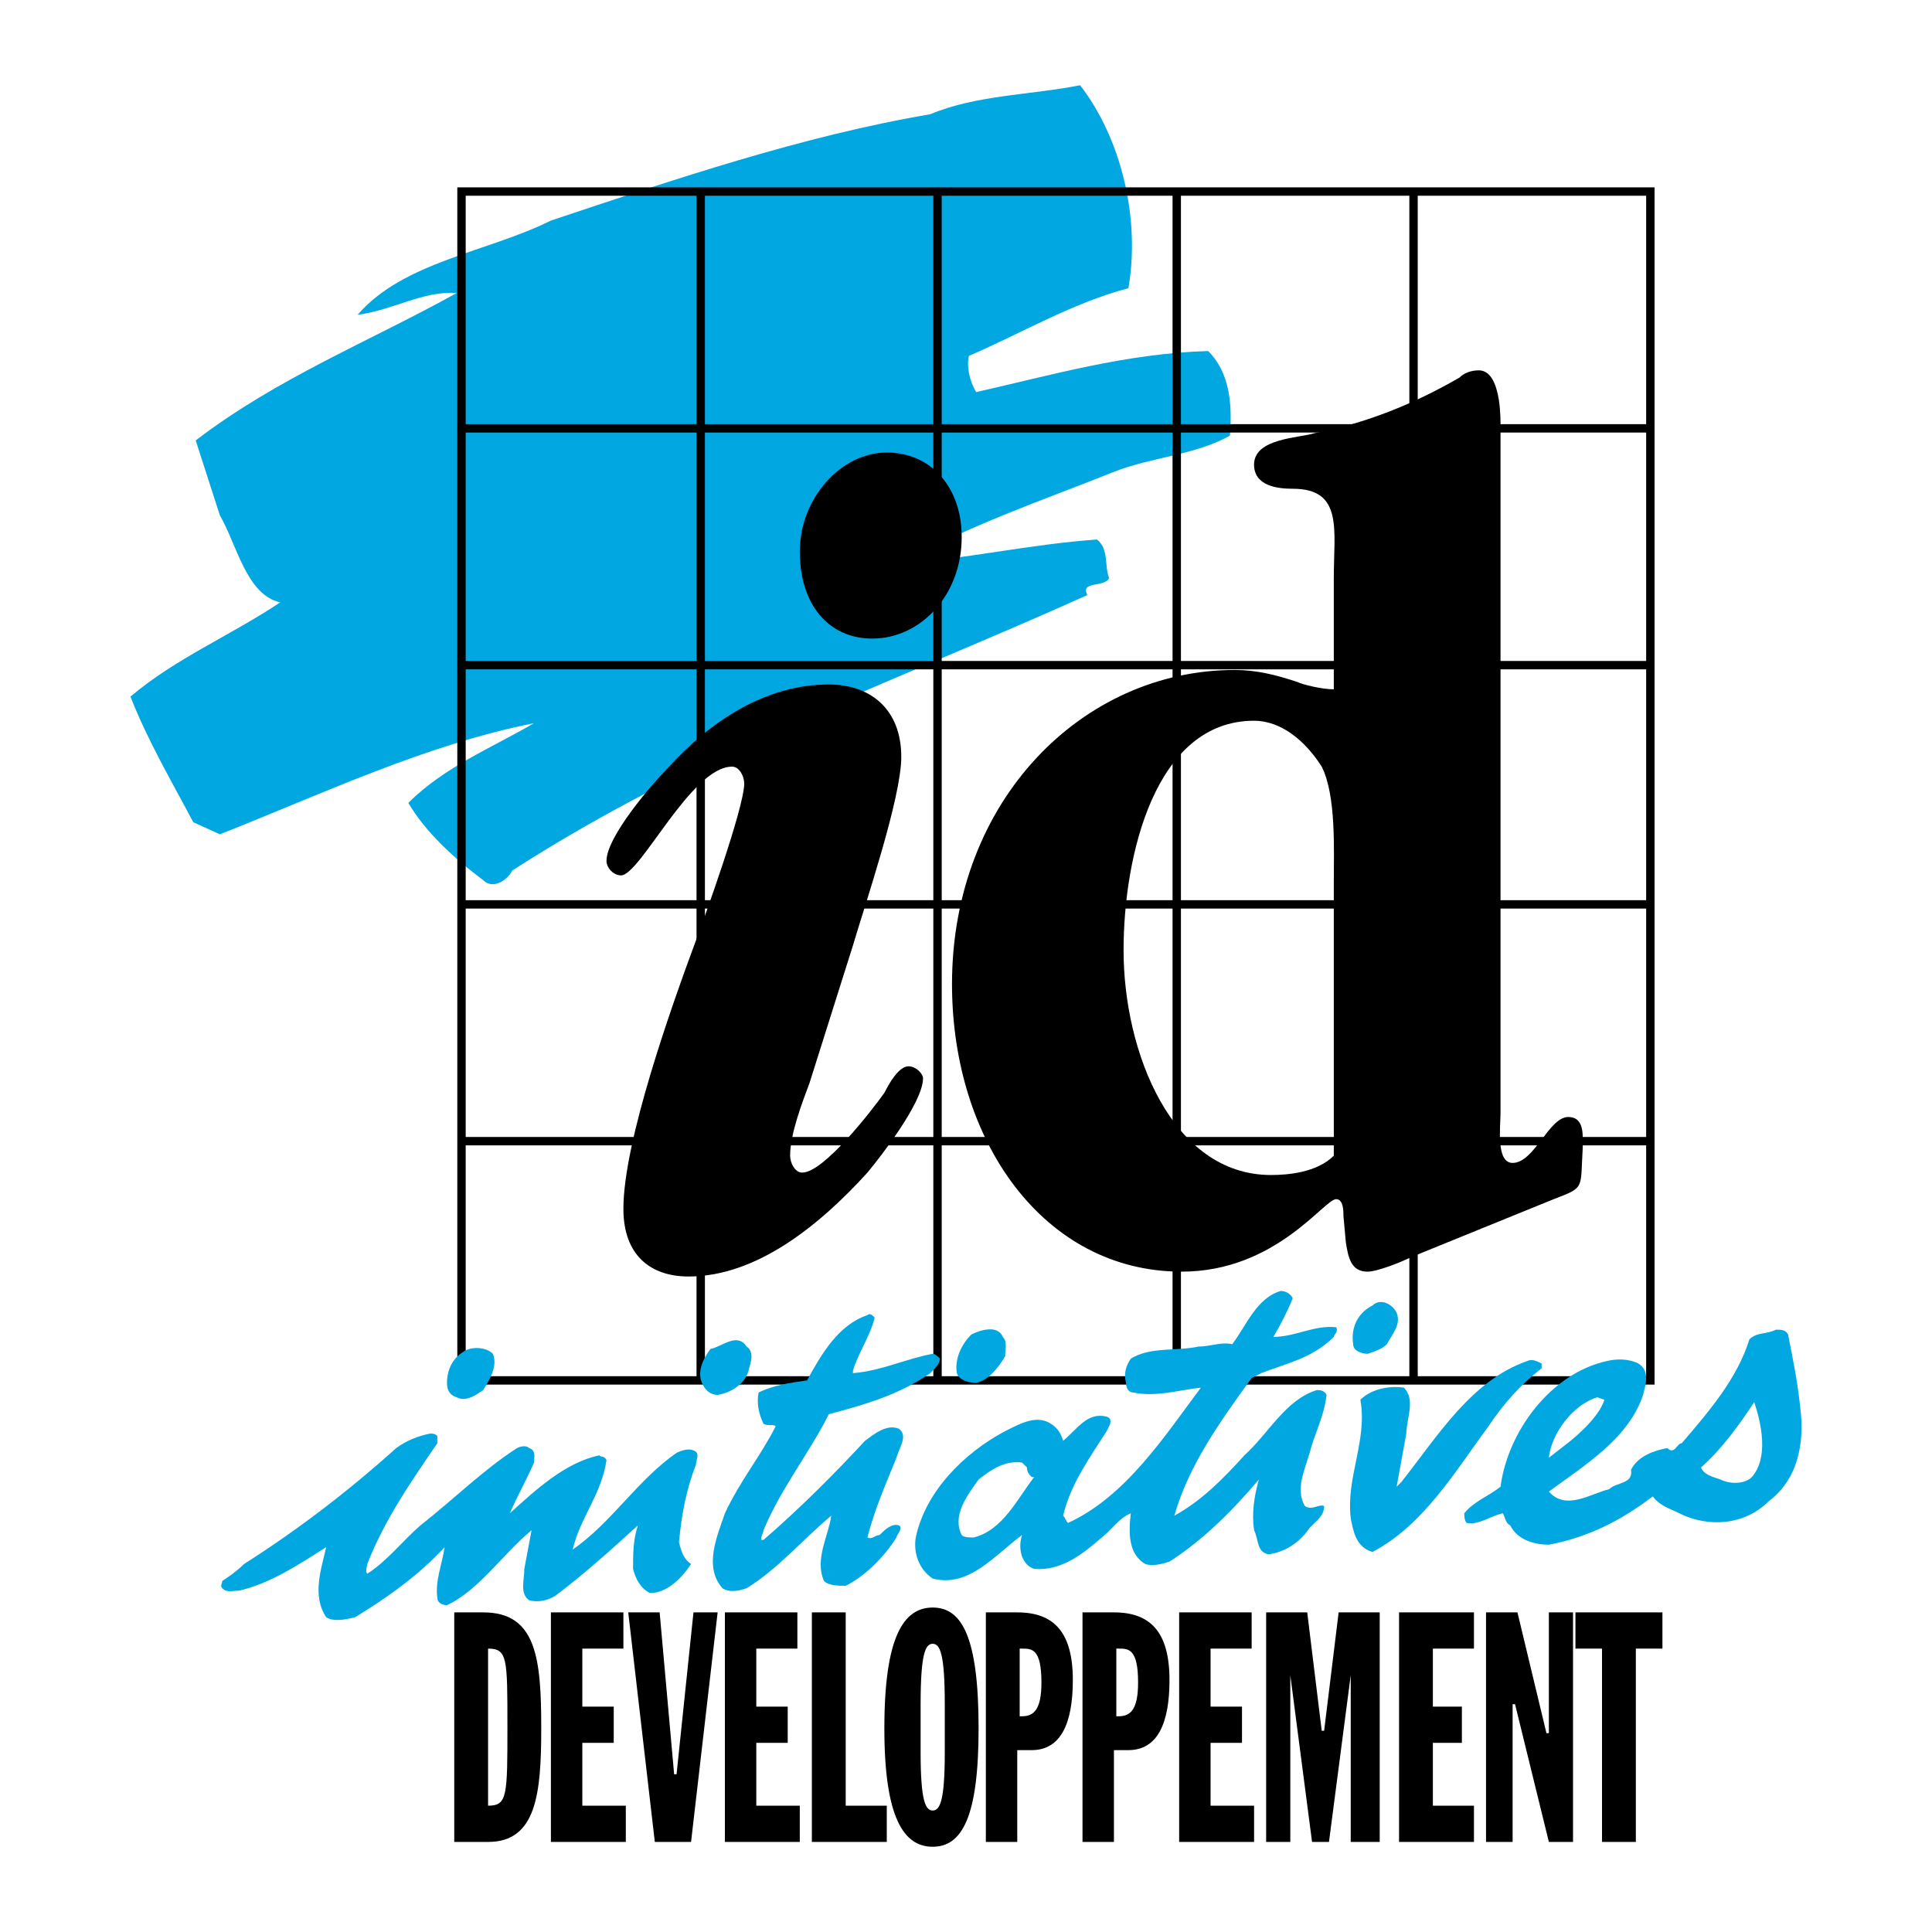
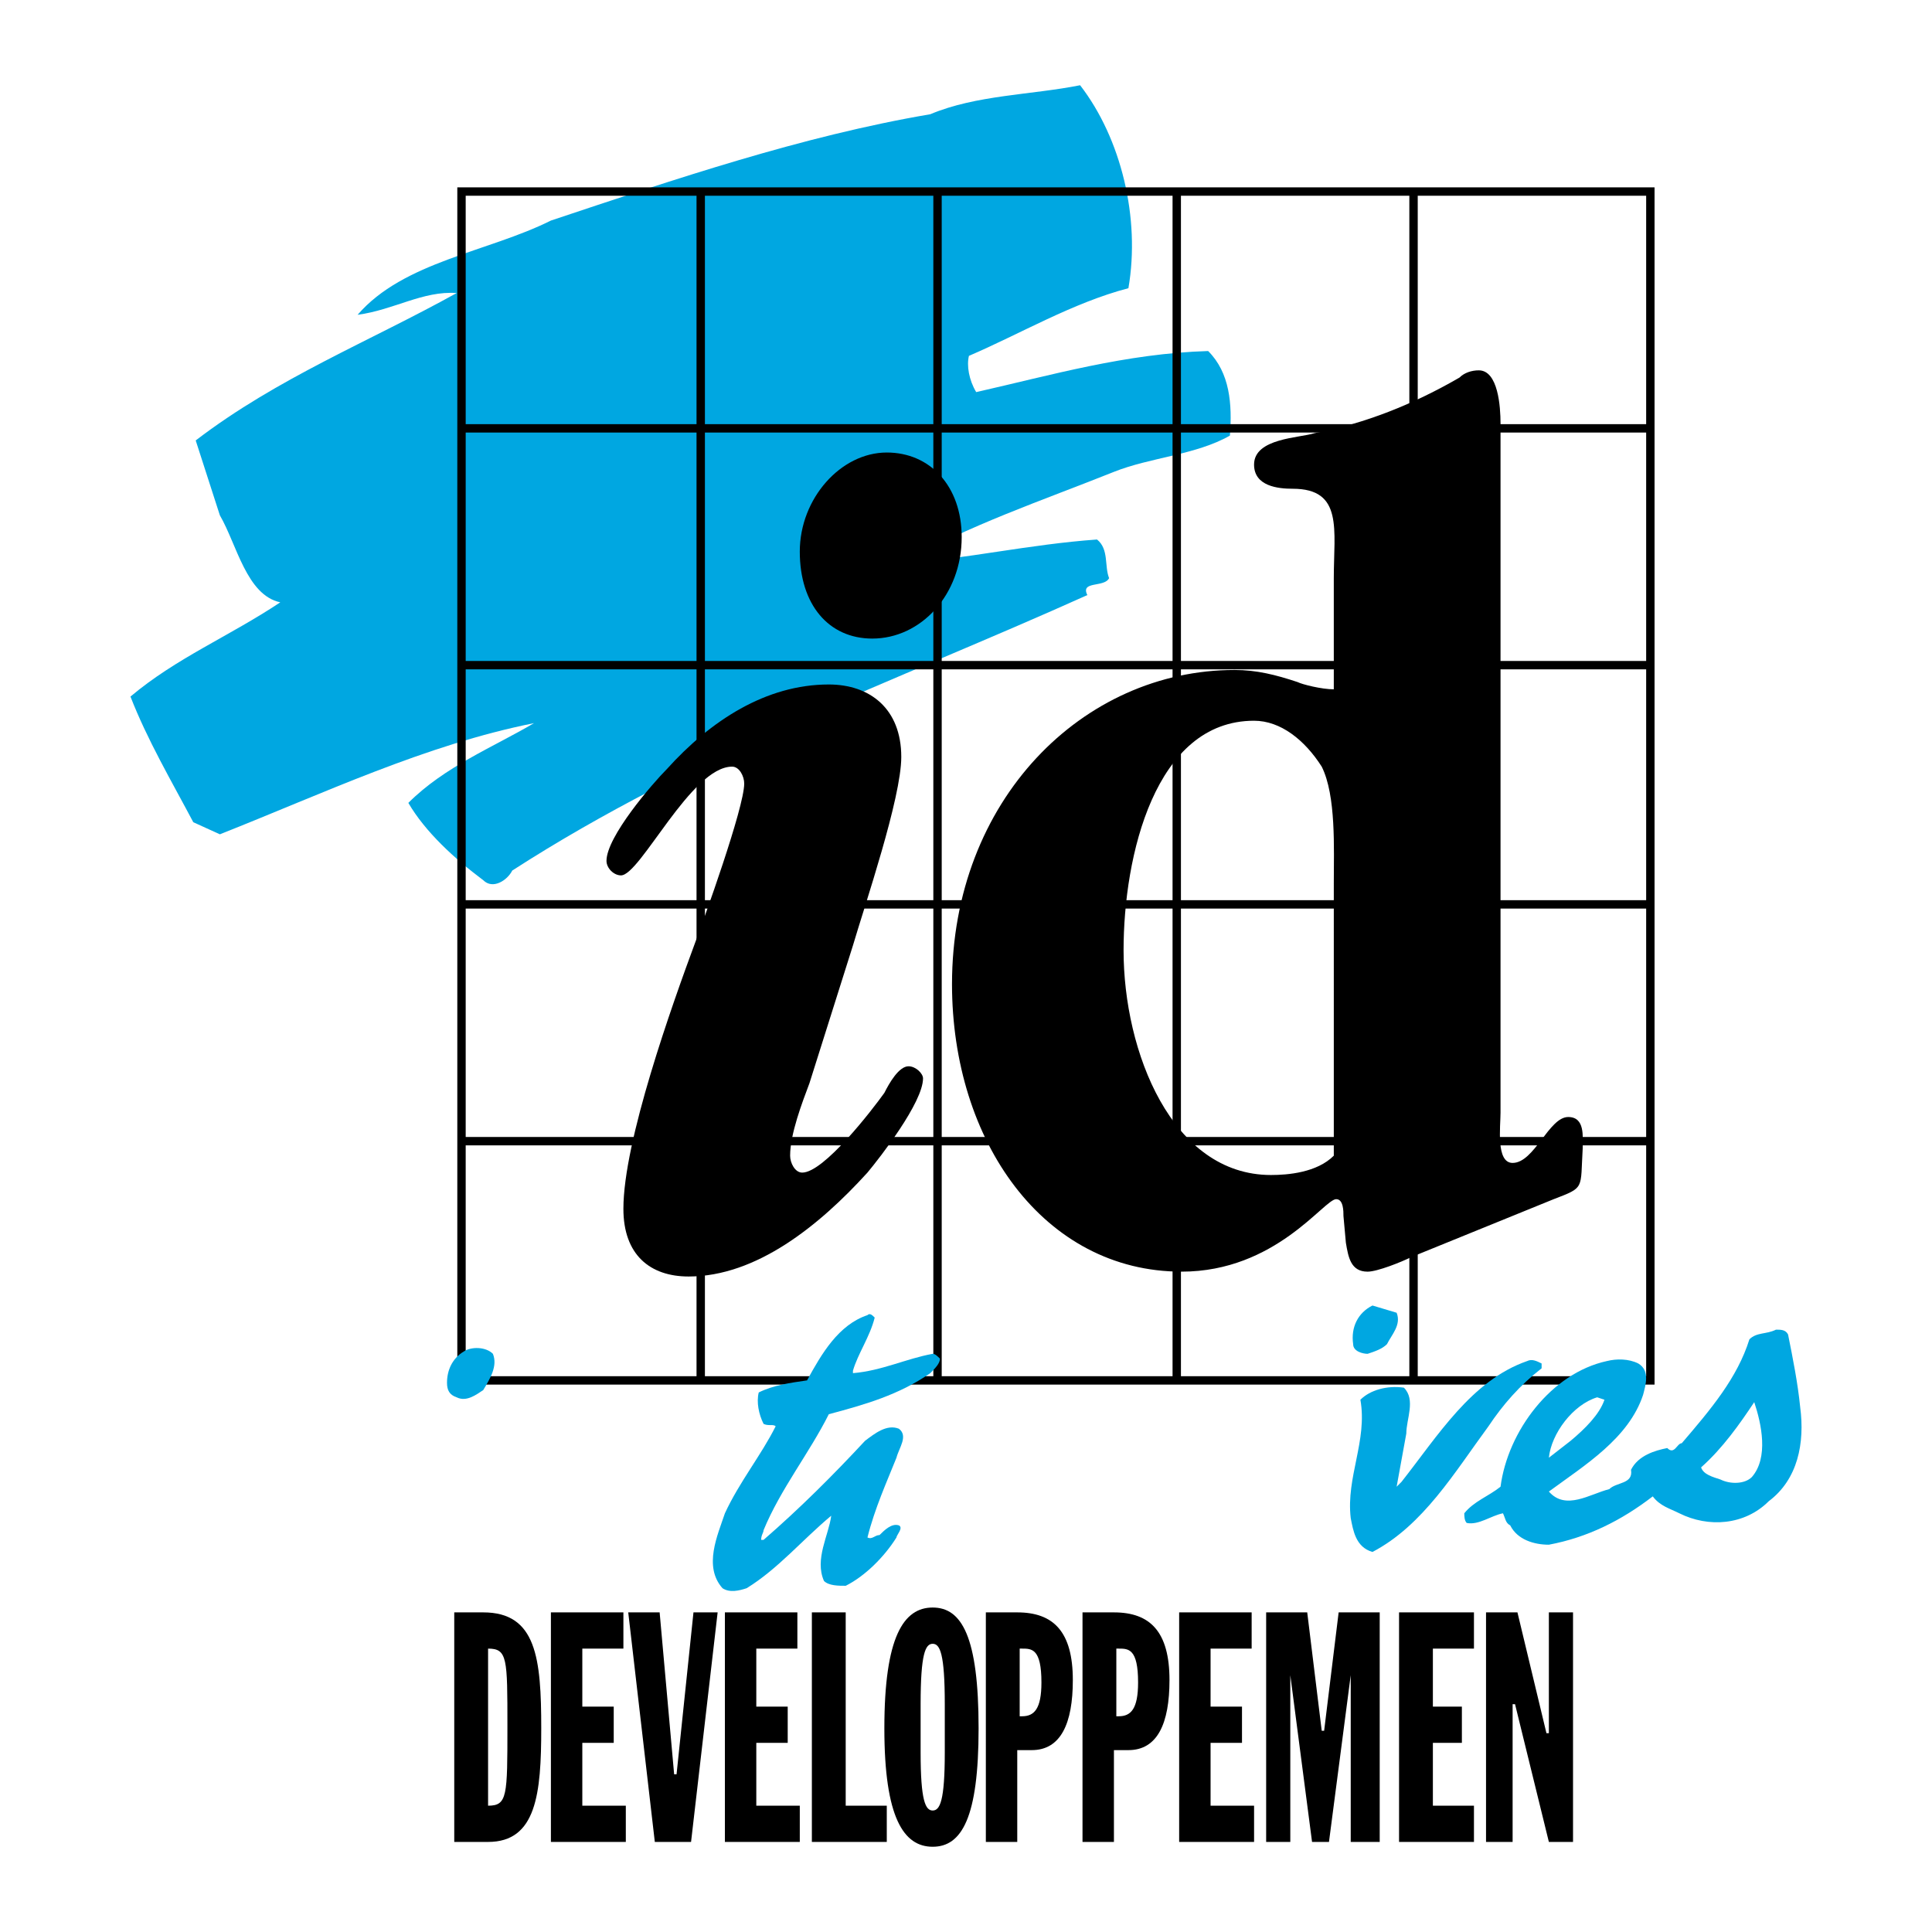
<svg xmlns="http://www.w3.org/2000/svg" version="1.0" id="Layer_1" x="0px" y="0px" width="192.756px" height="192.756px" viewBox="0 0 192.756 192.756" enable-background="new 0 0 192.756 192.756" xml:space="preserve">
  <g>
    <polygon fill-rule="evenodd" clip-rule="evenodd" fill="#FFFFFF" points="0,0 192.756,0 192.756,192.756 0,192.756 0,0  " />
    <polygon fill-rule="evenodd" clip-rule="evenodd" fill="#FFFFFF" points="46.044,137.723 164.656,137.723 164.656,19.111    46.044,19.111 46.044,137.723  " />
    <path fill-rule="evenodd" clip-rule="evenodd" fill="#00A7E1" d="M112.582,28.754c-5.545,1.447-10.848,4.581-15.911,6.75   c-0.241,0.964,0,2.411,0.724,3.616c7.473-1.688,14.947-3.857,23.143-4.098c2.17,2.169,2.412,5.303,2.17,8.438   c-3.375,1.929-7.955,2.17-11.57,3.616c-7.232,2.893-14.466,5.304-21.216,9.161c6.509-0.482,12.776-1.929,19.528-2.411   c1.205,0.964,0.723,2.652,1.205,3.857c-0.482,0.964-2.893,0.241-2.17,1.688c-19.287,8.679-39.056,15.671-57.377,27.483   c-0.482,0.964-1.929,1.929-2.893,0.964c-2.893-2.169-5.786-4.822-7.474-7.714c3.616-3.617,8.438-5.545,12.536-7.956   c-10.848,2.17-20.974,6.992-31.34,11.09l-2.652-1.206c-2.17-4.098-4.581-8.197-6.268-12.536c4.581-3.857,9.884-6.027,14.947-9.402   c-3.375-0.724-4.339-5.786-6.027-8.679l-2.411-7.473c8.196-6.269,17.357-9.884,26.037-14.706c-3.375-0.241-6.268,1.688-9.884,2.17   c4.581-5.304,13.018-6.269,19.286-9.402c12.295-4.099,25.073-8.438,37.85-10.607c4.581-1.929,10.125-1.929,14.948-2.893   C111.859,13.808,113.787,21.763,112.582,28.754L112.582,28.754z" />
    <path fill-rule="evenodd" clip-rule="evenodd" d="M80.76,108.07c-0.723,1.928-1.929,5.062-1.929,7.232   c0,0.723,0.482,1.688,1.206,1.688c2.169,0,6.991-6.268,8.197-7.955c0.482-0.965,1.446-2.652,2.411-2.652   c0.723,0,1.446,0.723,1.446,1.205c0,2.41-4.339,7.955-5.545,9.402c-4.821,5.305-11.089,10.367-17.84,10.367   c-3.857,0-6.509-2.17-6.509-6.752c0-6.75,4.822-20.25,7.232-26.759c0.724-1.929,4.822-13.259,4.822-15.67   c0-0.724-0.482-1.688-1.206-1.688c-4.098,0-9.161,10.849-11.089,10.849c-0.723,0-1.446-0.723-1.446-1.447   c0-2.411,4.58-7.714,6.026-9.161c4.34-4.822,9.885-8.438,16.153-8.438c4.098,0,7.232,2.411,7.232,7.232   c0,4.099-3.616,14.707-4.822,18.805L80.76,108.07L80.76,108.07z M79.795,55.033c0-5.304,4.098-9.885,8.679-9.885   c4.34,0,7.474,3.375,7.474,8.438c0,5.786-4.098,10.125-8.92,10.125C82.688,63.711,79.795,60.336,79.795,55.033L79.795,55.033z" />
    <path fill-rule="evenodd" clip-rule="evenodd" d="M149.709,110.963c0,1.447-0.482,5.062,1.205,5.062c2.17,0,3.617-4.58,5.545-4.58   c1.688,0,1.447,1.93,1.447,3.135c-0.242,4.098,0.24,3.857-2.893,5.062l-14.225,5.785c-0.965,0.482-3.375,1.447-4.34,1.447   c-1.688,0-1.928-1.447-2.17-2.893l-0.24-2.652c0-0.482,0-1.688-0.725-1.688c-1.205,0-6.025,7.232-15.428,7.232   c-13.742,0-22.903-13.02-22.903-28.689c0-18.322,13.019-31.34,28.206-31.34c2.17,0,4.1,0.482,6.27,1.206   c0.48,0.241,2.41,0.723,3.615,0.723v-11.09c0-4.821,0.965-8.92-4.098-8.92c-1.447,0-3.857-0.241-3.857-2.411   c0-2.652,4.58-2.652,6.027-3.134c5.062-0.964,9.883-2.893,14.465-5.545c0.48-0.482,1.205-0.723,1.928-0.723   c1.93,0,2.17,3.616,2.17,5.303V110.963L149.709,110.963z M133.074,88.061c0-3.375,0.24-8.679-1.205-11.572   c-1.688-2.652-4.1-4.581-6.75-4.581c-9.885,0-13.02,13.501-13.02,22.903c0,10.125,4.822,22.42,14.707,22.42   c1.688,0,4.58-0.24,6.268-1.928V88.061L133.074,88.061z" />
    <path fill-rule="evenodd" clip-rule="evenodd" d="M48.696,164.482c1.929,0,1.929,0.965,1.929,7.715c0,6.992,0,7.957-1.929,7.957   V164.482L48.696,164.482z M45.321,183.77h3.375c4.822,0,5.304-4.822,5.304-11.33c0-6.992-0.482-11.572-5.786-11.572h-2.893V183.77   L45.321,183.77z" />
    <polygon fill-rule="evenodd" clip-rule="evenodd" points="54.964,160.867 62.196,160.867 62.196,164.482 58.098,164.482    58.098,170.27 61.232,170.27 61.232,173.885 58.098,173.885 58.098,180.154 62.438,180.154 62.438,183.77 54.964,183.77    54.964,160.867  " />
    <polygon fill-rule="evenodd" clip-rule="evenodd" points="62.679,160.867 65.812,160.867 67.259,177.02 67.5,177.02    69.188,160.867 71.599,160.867 68.947,183.77 65.331,183.77 62.679,160.867  " />
    <polygon fill-rule="evenodd" clip-rule="evenodd" points="72.322,160.867 79.554,160.867 79.554,164.482 75.456,164.482    75.456,170.27 78.59,170.27 78.59,173.885 75.456,173.885 75.456,180.154 79.795,180.154 79.795,183.77 72.322,183.77    72.322,160.867  " />
    <polygon fill-rule="evenodd" clip-rule="evenodd" points="81,160.867 84.376,160.867 84.376,180.154 88.474,180.154 88.474,183.77    81,183.77 81,160.867  " />
    <path fill-rule="evenodd" clip-rule="evenodd" d="M91.85,170.027c0-5.062,0.482-6.025,1.205-6.025c0.724,0,1.206,0.963,1.206,6.025   v4.822c0,4.822-0.482,5.785-1.206,5.785c-0.723,0-1.205-0.963-1.205-5.785V170.027L91.85,170.027z M88.233,172.439   c0,8.92,1.929,11.812,4.821,11.812c2.893,0,4.581-2.893,4.581-11.812c0-9.162-1.688-12.055-4.581-12.055   C90.162,160.385,88.233,163.277,88.233,172.439L88.233,172.439z" />
    <path fill-rule="evenodd" clip-rule="evenodd" d="M101.734,164.482h0.24c0.965,0,1.93,0,1.93,3.375c0,2.652-0.725,3.375-1.93,3.375   h-0.24V164.482L101.734,164.482z M98.359,183.77h3.133v-9.16h1.447c2.893,0,4.098-2.652,4.098-6.992c0-4.822-1.928-6.75-5.545-6.75   h-3.133V183.77L98.359,183.77z" />
    <path fill-rule="evenodd" clip-rule="evenodd" d="M111.377,164.482h0.24c0.965,0,1.93,0,1.93,3.375c0,2.652-0.723,3.375-1.93,3.375   h-0.24V164.482L111.377,164.482z M108.002,183.77h3.135v-9.16h1.445c2.893,0,4.098-2.652,4.098-6.992   c0-4.822-1.928-6.75-5.543-6.75h-3.135V183.77L108.002,183.77z" />
    <polygon fill-rule="evenodd" clip-rule="evenodd" points="117.645,160.867 124.877,160.867 124.877,164.482 120.779,164.482    120.779,170.27 123.914,170.27 123.914,173.885 120.779,173.885 120.779,180.154 125.119,180.154 125.119,183.77 117.645,183.77    117.645,160.867  " />
    <polygon fill-rule="evenodd" clip-rule="evenodd" points="126.324,160.867 130.422,160.867 131.869,172.68 132.109,172.68    133.557,160.867 137.654,160.867 137.654,183.77 134.762,183.77 134.762,167.135 134.762,167.135 132.592,183.77 130.904,183.77    128.734,167.135 128.734,167.135 128.734,183.77 126.324,183.77 126.324,160.867  " />
    <polygon fill-rule="evenodd" clip-rule="evenodd" points="139.584,160.867 147.057,160.867 147.057,164.482 142.959,164.482    142.959,170.27 145.852,170.27 145.852,173.885 142.959,173.885 142.959,180.154 147.057,180.154 147.057,183.77 139.584,183.77    139.584,160.867  " />
    <polygon fill-rule="evenodd" clip-rule="evenodd" points="148.262,160.867 151.396,160.867 154.289,172.92 154.531,172.92    154.531,160.867 156.941,160.867 156.941,183.77 154.531,183.77 151.156,170.027 150.914,170.027 150.914,183.77 148.262,183.77    148.262,160.867  " />
-     <polygon fill-rule="evenodd" clip-rule="evenodd" points="159.834,164.482 157.182,164.482 157.182,160.867 165.861,160.867    165.861,164.482 163.209,164.482 163.209,183.77 159.834,183.77 159.834,164.482  " />
    <path fill="none" stroke="#000000" stroke-width="0.836" stroke-miterlimit="2.613" d="M46.044,137.723h118.612V19.111H46.044   V137.723L46.044,137.723z M69.911,19.111v118.611 M93.537,19.111v118.611 M117.404,19.111v118.611 M141.029,19.111v118.611    M46.044,113.855h118.612 M46.044,90.23h118.612 M46.044,66.363h118.612 M46.044,42.737h118.612" />
-     <path fill-rule="evenodd" clip-rule="evenodd" fill="#00A7E1" d="M139.342,130.973c0.482,1.205-0.482,2.17-0.965,3.135   c-0.48,0.482-1.205,0.723-1.928,0.963c-0.482,0-1.445-0.24-1.445-0.963c-0.242-1.688,0.48-3.135,1.928-3.857   C137.654,129.527,138.859,130.008,139.342,130.973L139.342,130.973z" />
+     <path fill-rule="evenodd" clip-rule="evenodd" fill="#00A7E1" d="M139.342,130.973c0.482,1.205-0.482,2.17-0.965,3.135   c-0.48,0.482-1.205,0.723-1.928,0.963c-0.482,0-1.445-0.24-1.445-0.963c-0.242-1.688,0.48-3.135,1.928-3.857   L139.342,130.973z" />
    <path fill-rule="evenodd" clip-rule="evenodd" fill="#00A7E1" d="M87.269,131.455c-0.482,1.93-1.688,3.615-2.17,5.303V137   c2.893-0.242,5.304-1.447,7.956-1.93c0.241,0,0.482,0.242,0.724,0.482c0,0.482-0.482,0.965-0.964,1.447   c-3.134,2.17-6.509,3.135-10.125,4.098c-1.929,3.857-4.822,7.475-6.509,11.572c0,0.242-0.241,0.482-0.241,0.965h0.241   c3.616-3.135,6.991-6.51,10.125-9.885c0.964-0.723,2.169-1.688,3.375-1.205c0.964,0.723,0,1.928-0.241,2.893   c-0.964,2.412-2.169,5.062-2.893,7.955c0.482,0.242,0.724-0.24,1.206-0.24c0.482-0.482,1.206-1.205,1.929-0.965   c0.482,0.242-0.241,0.965-0.241,1.205c-1.205,1.93-3.134,3.857-5.062,4.822c-0.723,0-1.688,0-2.17-0.482   c-0.964-2.17,0.482-4.58,0.723-6.51c-2.893,2.412-5.303,5.305-8.438,7.234c-0.723,0.24-1.688,0.48-2.411,0   c-1.929-2.17-0.482-5.305,0.241-7.475c1.447-3.133,3.616-5.785,5.063-8.68c-0.241-0.24-0.723,0-1.206-0.24   c-0.482-0.965-0.723-2.17-0.482-3.135c1.446-0.723,3.134-0.963,4.821-1.205c1.447-2.652,3.134-5.545,6.027-6.51   C86.787,130.973,87.028,131.213,87.269,131.455L87.269,131.455z" />
-     <path fill-rule="evenodd" clip-rule="evenodd" fill="#00A7E1" d="M100.047,133.385c0.48,0.48,0.24,1.205,0.24,1.928   c-0.723,1.205-1.688,2.41-2.893,2.652c-0.724,0-1.688-0.242-1.929-0.965c-0.241-1.447,0.482-2.893,1.446-3.857   C97.876,132.66,99.564,132.178,100.047,133.385L100.047,133.385z" />
-     <path fill-rule="evenodd" clip-rule="evenodd" fill="#00A7E1" d="M74.492,134.348c0.723,0.482,0.482,1.447,0.241,2.17   c-0.241,1.447-1.688,2.41-3.134,2.652c-0.723,0-1.206-0.482-1.446-0.965c-0.724-1.205,0-2.652,0.723-3.615   C72.081,134.348,73.527,132.902,74.492,134.348L74.492,134.348z" />
    <path fill-rule="evenodd" clip-rule="evenodd" fill="#00A7E1" d="M49.178,135.07c0.482,1.207-0.241,2.412-0.964,3.617   c-0.723,0.482-1.688,1.205-2.652,0.723c-0.724-0.24-0.964-0.723-0.964-1.445c0-1.207,0.482-2.412,1.688-3.135   C47.008,134.348,48.455,134.348,49.178,135.07L49.178,135.07z" />
    <path fill-rule="evenodd" clip-rule="evenodd" fill="#00A7E1" d="M153.807,136.035v0.482c-2.17,1.688-3.857,3.617-5.303,5.785   c-3.375,4.582-6.51,9.885-11.572,12.537c-1.688-0.482-1.928-2.17-2.17-3.375c-0.482-4.098,1.688-7.715,0.965-11.812   c0.965-0.965,2.65-1.447,4.34-1.205c1.205,1.205,0.24,3.133,0.24,4.58l-0.965,5.303l0.482-0.48   c3.617-4.582,6.992-10.127,12.537-12.055C152.844,135.553,153.324,135.795,153.807,136.035L153.807,136.035z" />
    <path fill-rule="evenodd" clip-rule="evenodd" fill="#00A7E1" d="M178.396,133.143c0.482,2.41,0.965,4.822,1.207,7.232   c0.48,3.617-0.242,7.232-3.135,9.402c-2.41,2.41-6.027,2.652-8.92,1.205c-0.965-0.482-1.928-0.723-2.652-1.688   c-3.133,2.41-6.51,4.098-10.365,4.822c-1.447,0-3.135-0.482-3.857-1.93c-0.482-0.24-0.482-0.723-0.725-1.205   c-1.205,0.24-2.41,1.205-3.615,0.965c-0.242-0.242-0.242-0.725-0.242-0.965c0.965-1.205,2.412-1.688,3.617-2.652   c0.723-5.545,5.062-11.33,10.607-12.535c0.965-0.242,2.17-0.242,3.135,0.24c1.205,0.723,0.723,2.17,0.48,3.135   c-1.445,4.34-5.785,6.99-9.4,9.643c1.688,1.93,4.098,0.242,6.025-0.24c0.725-0.723,2.412-0.482,2.17-1.93   c0.725-1.445,2.412-1.928,3.617-2.17c0.723,0.725,0.965-0.48,1.445-0.48c2.895-3.377,5.545-6.51,6.75-10.367   c0.725-0.723,1.689-0.482,2.652-0.965C177.674,132.66,178.156,132.66,178.396,133.143L178.396,133.143z M159.352,139.41   c-2.41,0.725-4.58,3.617-4.82,6.027l2.17-1.688c1.445-1.205,2.893-2.652,3.375-4.098L159.352,139.41L159.352,139.41z    M175.021,139.893c-1.445,2.17-3.133,4.58-5.303,6.51c0.24,0.723,1.205,0.965,1.928,1.205c0.965,0.482,2.412,0.482,3.135-0.24   C176.469,145.438,175.746,142.062,175.021,139.893L175.021,139.893z" />
-     <path fill-rule="evenodd" clip-rule="evenodd" fill="#00A7E1" d="M43.633,143.268v0.725c-2.652,3.857-5.304,7.713-6.991,12.053   c0,0.242-0.241,0.723,0,0.965c1.929-1.205,3.616-3.375,5.304-4.822c3.375-2.65,6.268-5.545,9.643-7.715   c0.482-0.24,0.964-0.24,1.206,0c0.723,0.242,0.482,0.965,0.482,1.447c-0.723,1.688-1.688,3.375-2.411,5.062   c2.652-2.41,5.545-5.062,8.92-5.785c0.241,0.24,0.482,0,0.724,0.482c-0.482,3.375-2.652,5.785-3.375,8.92   c3.857-2.652,6.509-6.992,10.366-9.645c0.482-0.24,1.206-0.482,1.688-0.24c0.723,0.24,0.241,0.965,0.241,1.445   c-0.964,2.412-1.446,5.062-1.688,7.715c0.241,0.965,0.482,1.688,1.206,2.17c-0.964,1.447-2.411,2.893-4.099,2.893   c-0.964-0.48-1.446-1.445-1.688-2.41c0-1.447,0-2.893,0.482-4.34c-2.652,2.412-5.304,4.822-8.197,6.992   c-0.723,0.482-1.688,0.723-2.652,0.482c-0.964-0.725-0.482-1.93-0.482-3.135c0.241-1.205,0.482-2.652,0.724-3.857   c-2.893,2.41-5.304,6.027-8.438,7.475c-0.482,0-0.964-0.242-0.964-0.725c-0.241-1.688,0.482-3.375,0.723-5.062   c-2.652,2.893-5.786,5.062-8.92,6.992c-0.964,0.24-2.17,0.482-2.893,0c-1.446-2.17-0.482-4.822,0-6.992   c-2.652,1.688-5.545,3.617-8.679,4.34c-0.724,0-1.206,0.24-1.688-0.24c-0.241-0.242,0-0.482,0-0.725   c0.723-0.482,1.446-0.965,2.17-1.688c5.303-3.375,10.366-7.232,15.188-11.572c0.964-0.723,2.169-1.205,3.375-1.445   C43.151,143.027,43.392,143.027,43.633,143.268L43.633,143.268z" />
-     <path fill-rule="evenodd" clip-rule="evenodd" fill="#00A7E1" d="M128.977,129.527c-0.482,1.205-1.207,2.65-1.93,3.857   c2.17,0,4.1-1.207,6.268-0.965c0.242,0.482-0.24,0.723-0.24,0.965c-2.17,2.168-4.822,2.65-7.232,3.615l-0.965,0.482   c-3.133,4.34-6.268,8.678-7.715,13.74c2.652-1.445,4.822-3.615,6.992-6.025c2.41-2.17,4.098-5.545,7.232-6.51   c0.24,0,0.723,0,0.965,0.482c-0.242,2.17-1.205,3.857-1.688,5.785c-0.482,1.688-1.447,3.617-0.482,5.305   c0.723,0.482,1.445-0.242,1.928,0c0,0.963-0.723,1.445-1.445,2.17c-0.965,1.445-2.412,2.41-4.1,2.65   c-1.205-0.24-0.963-1.445-1.445-2.41c-0.242-1.688,0-3.375,0.482-5.062l0,0c-2.652,3.135-5.545,6.027-8.922,8.197   c-0.723,0.24-1.686,0.482-2.41,0.24c-1.688-0.965-1.688-3.133-1.445-5.062c-1.207,0.482-1.93,1.688-2.895,2.41   c-1.928,1.688-4.098,3.375-6.75,3.135c-0.723-0.24-0.965-0.723-1.205-1.205c-0.24-0.723-0.24-1.447,0-2.17   c-2.652,1.928-5.304,5.305-8.92,4.34c-1.446-0.965-1.929-2.652-1.688-4.1c0.964-4.58,4.822-8.438,8.92-10.607   c1.447-0.723,3.135-1.688,4.58-0.723c0.725,0.482,0.965,0.965,1.205,1.688c1.447-1.205,2.412-2.893,4.34-2.41   c0.725,0.24,0.242,0.963,0,1.445c-1.688,2.652-3.615,5.305-4.34,8.438c0.242,0.242,0.242,0.482,0.482,0.725   c5.787-2.652,9.645-8.68,13.26-13.5c-2.17,0.24-4.58,0.963-6.75,0.48c-0.482,0-0.723-0.48-0.723-0.963   c-0.242-0.965,0-1.688,0.482-2.412c1.928-1.205,4.58-0.723,6.75-1.205c1.205,0,2.17-0.482,3.375-0.24   c1.445-1.93,2.41-4.58,4.82-5.305C128.252,128.803,128.734,129.045,128.977,129.527L128.977,129.527z M101.975,145.92   c-1.688-0.24-3.133,0.723-4.339,1.688c-1.205,1.688-2.652,3.615-1.688,5.545c0.241,0.24,0.723,0.24,1.206,0.24   c2.894-0.723,4.339-3.855,6.026-6.025h-0.24c-0.242-0.242-0.482-0.482-0.482-0.965L101.975,145.92L101.975,145.92z" />
  </g>
</svg>